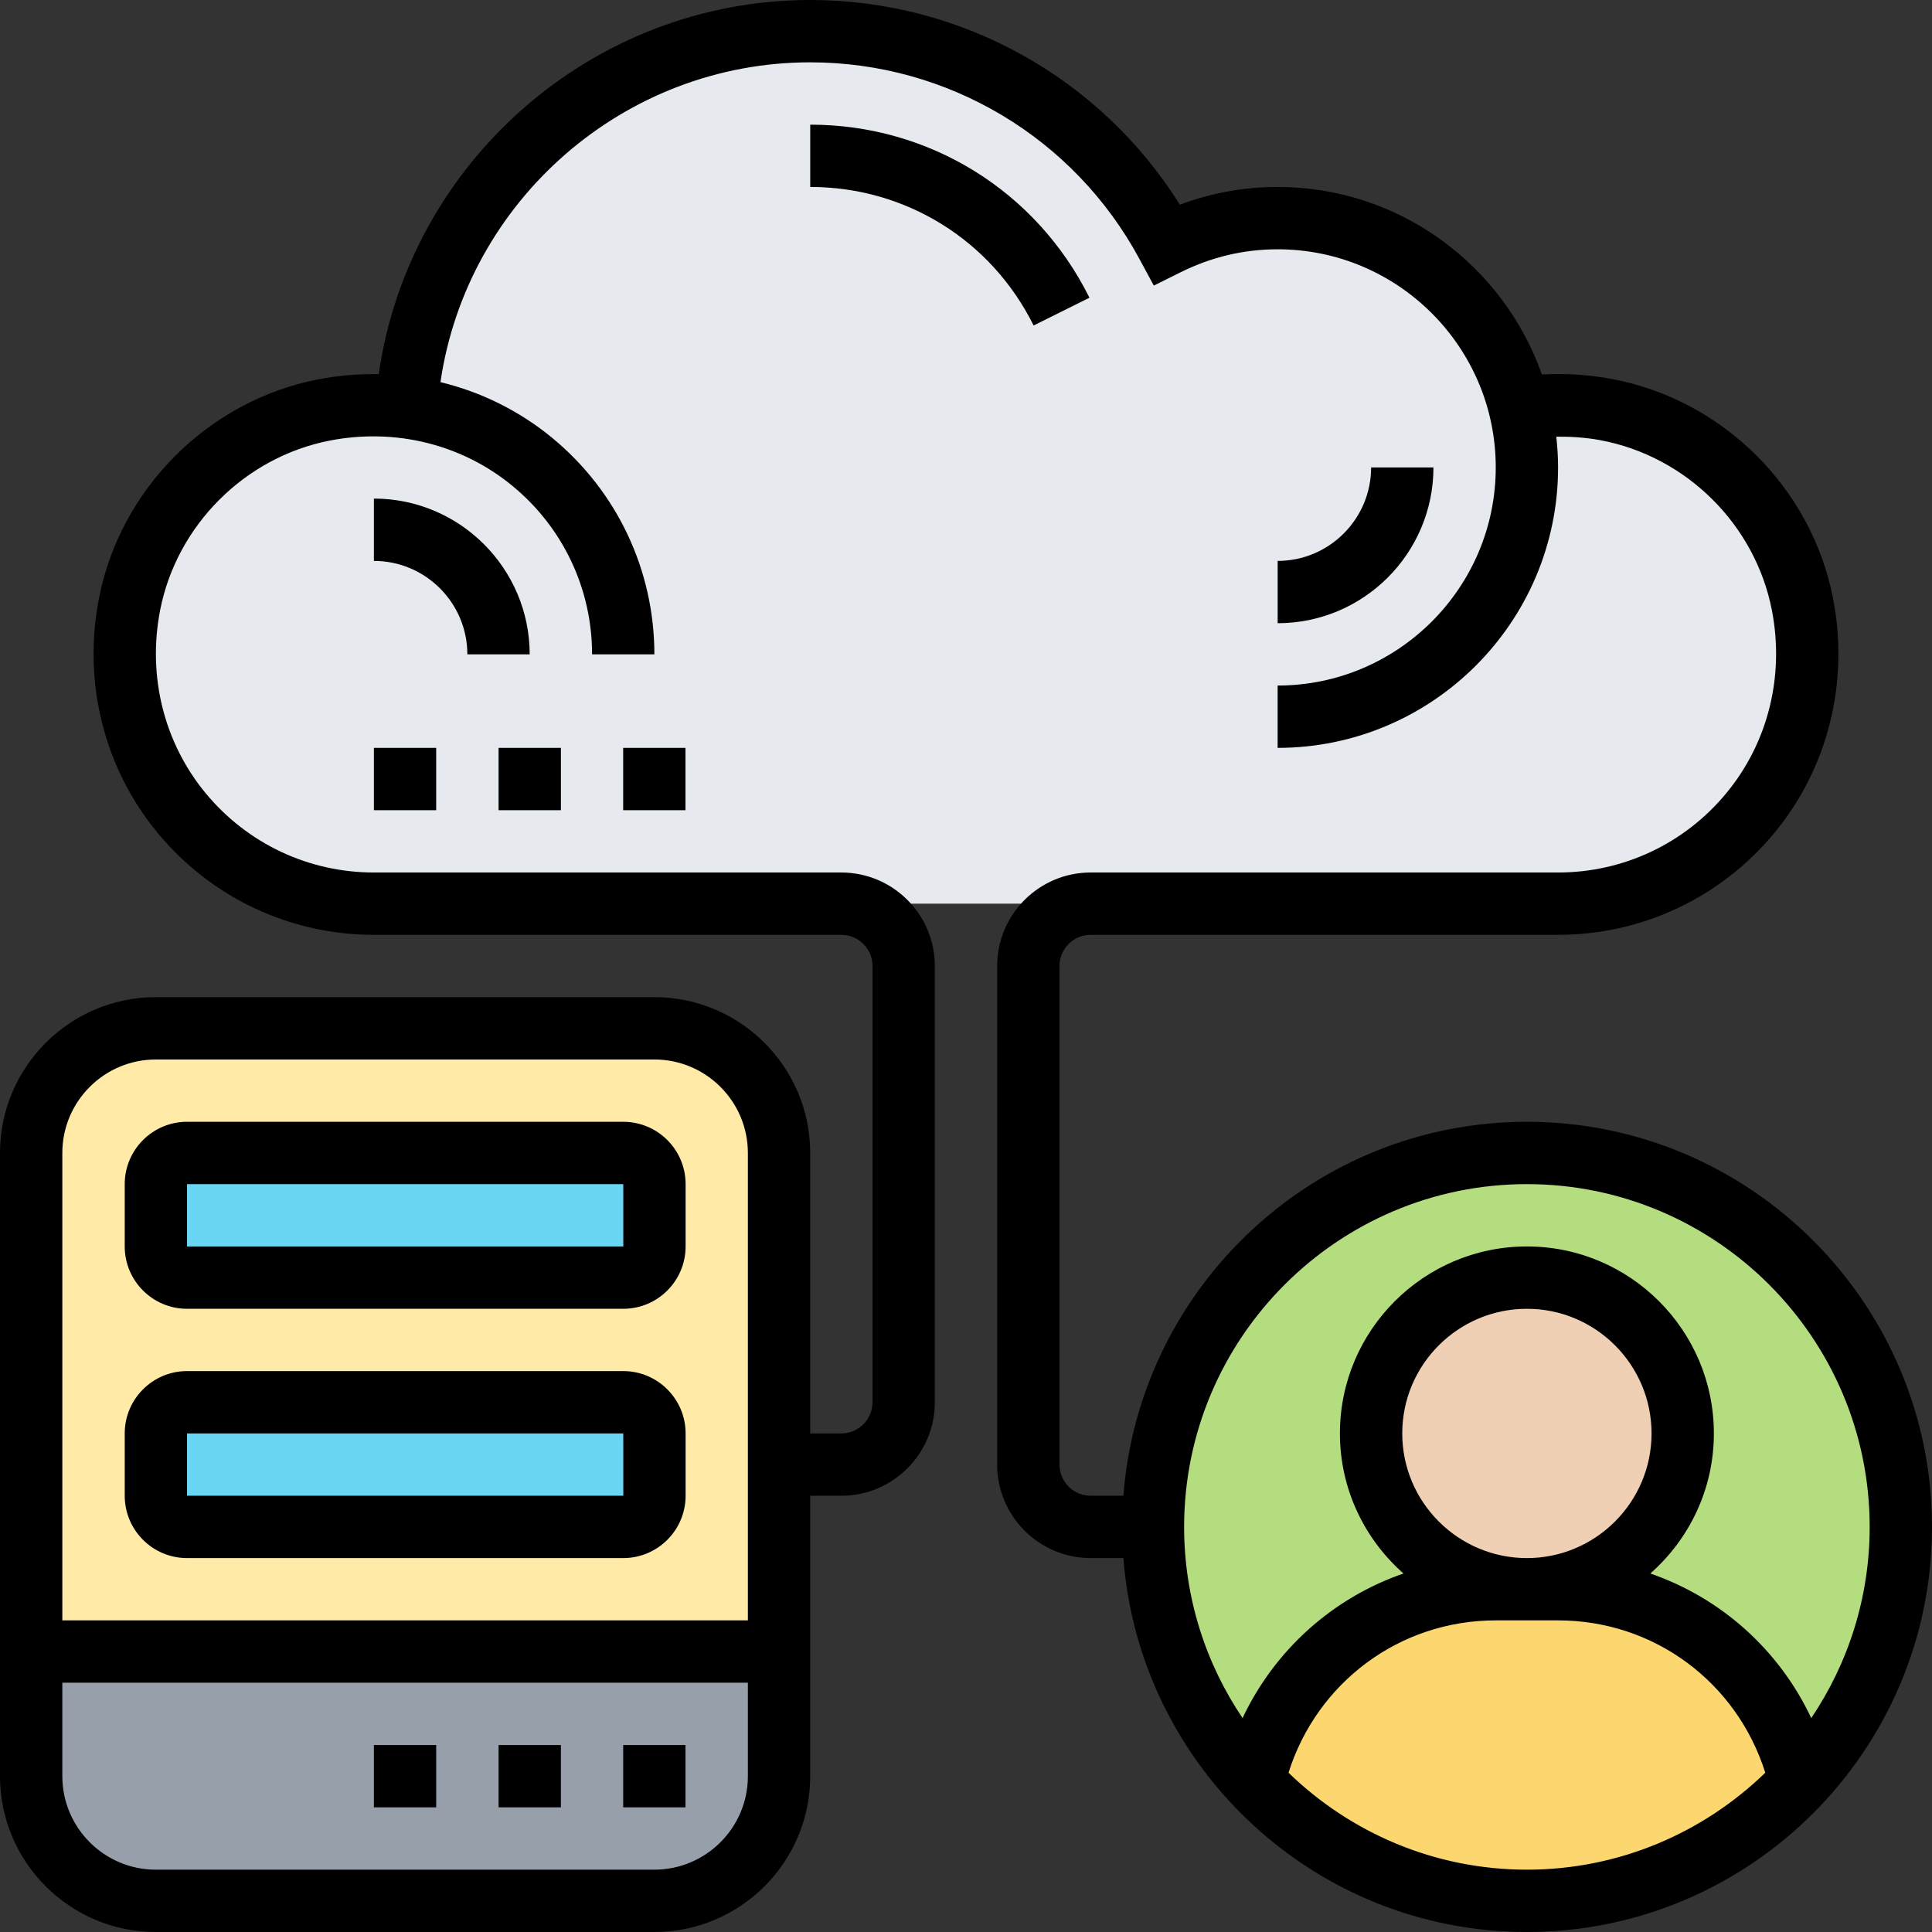
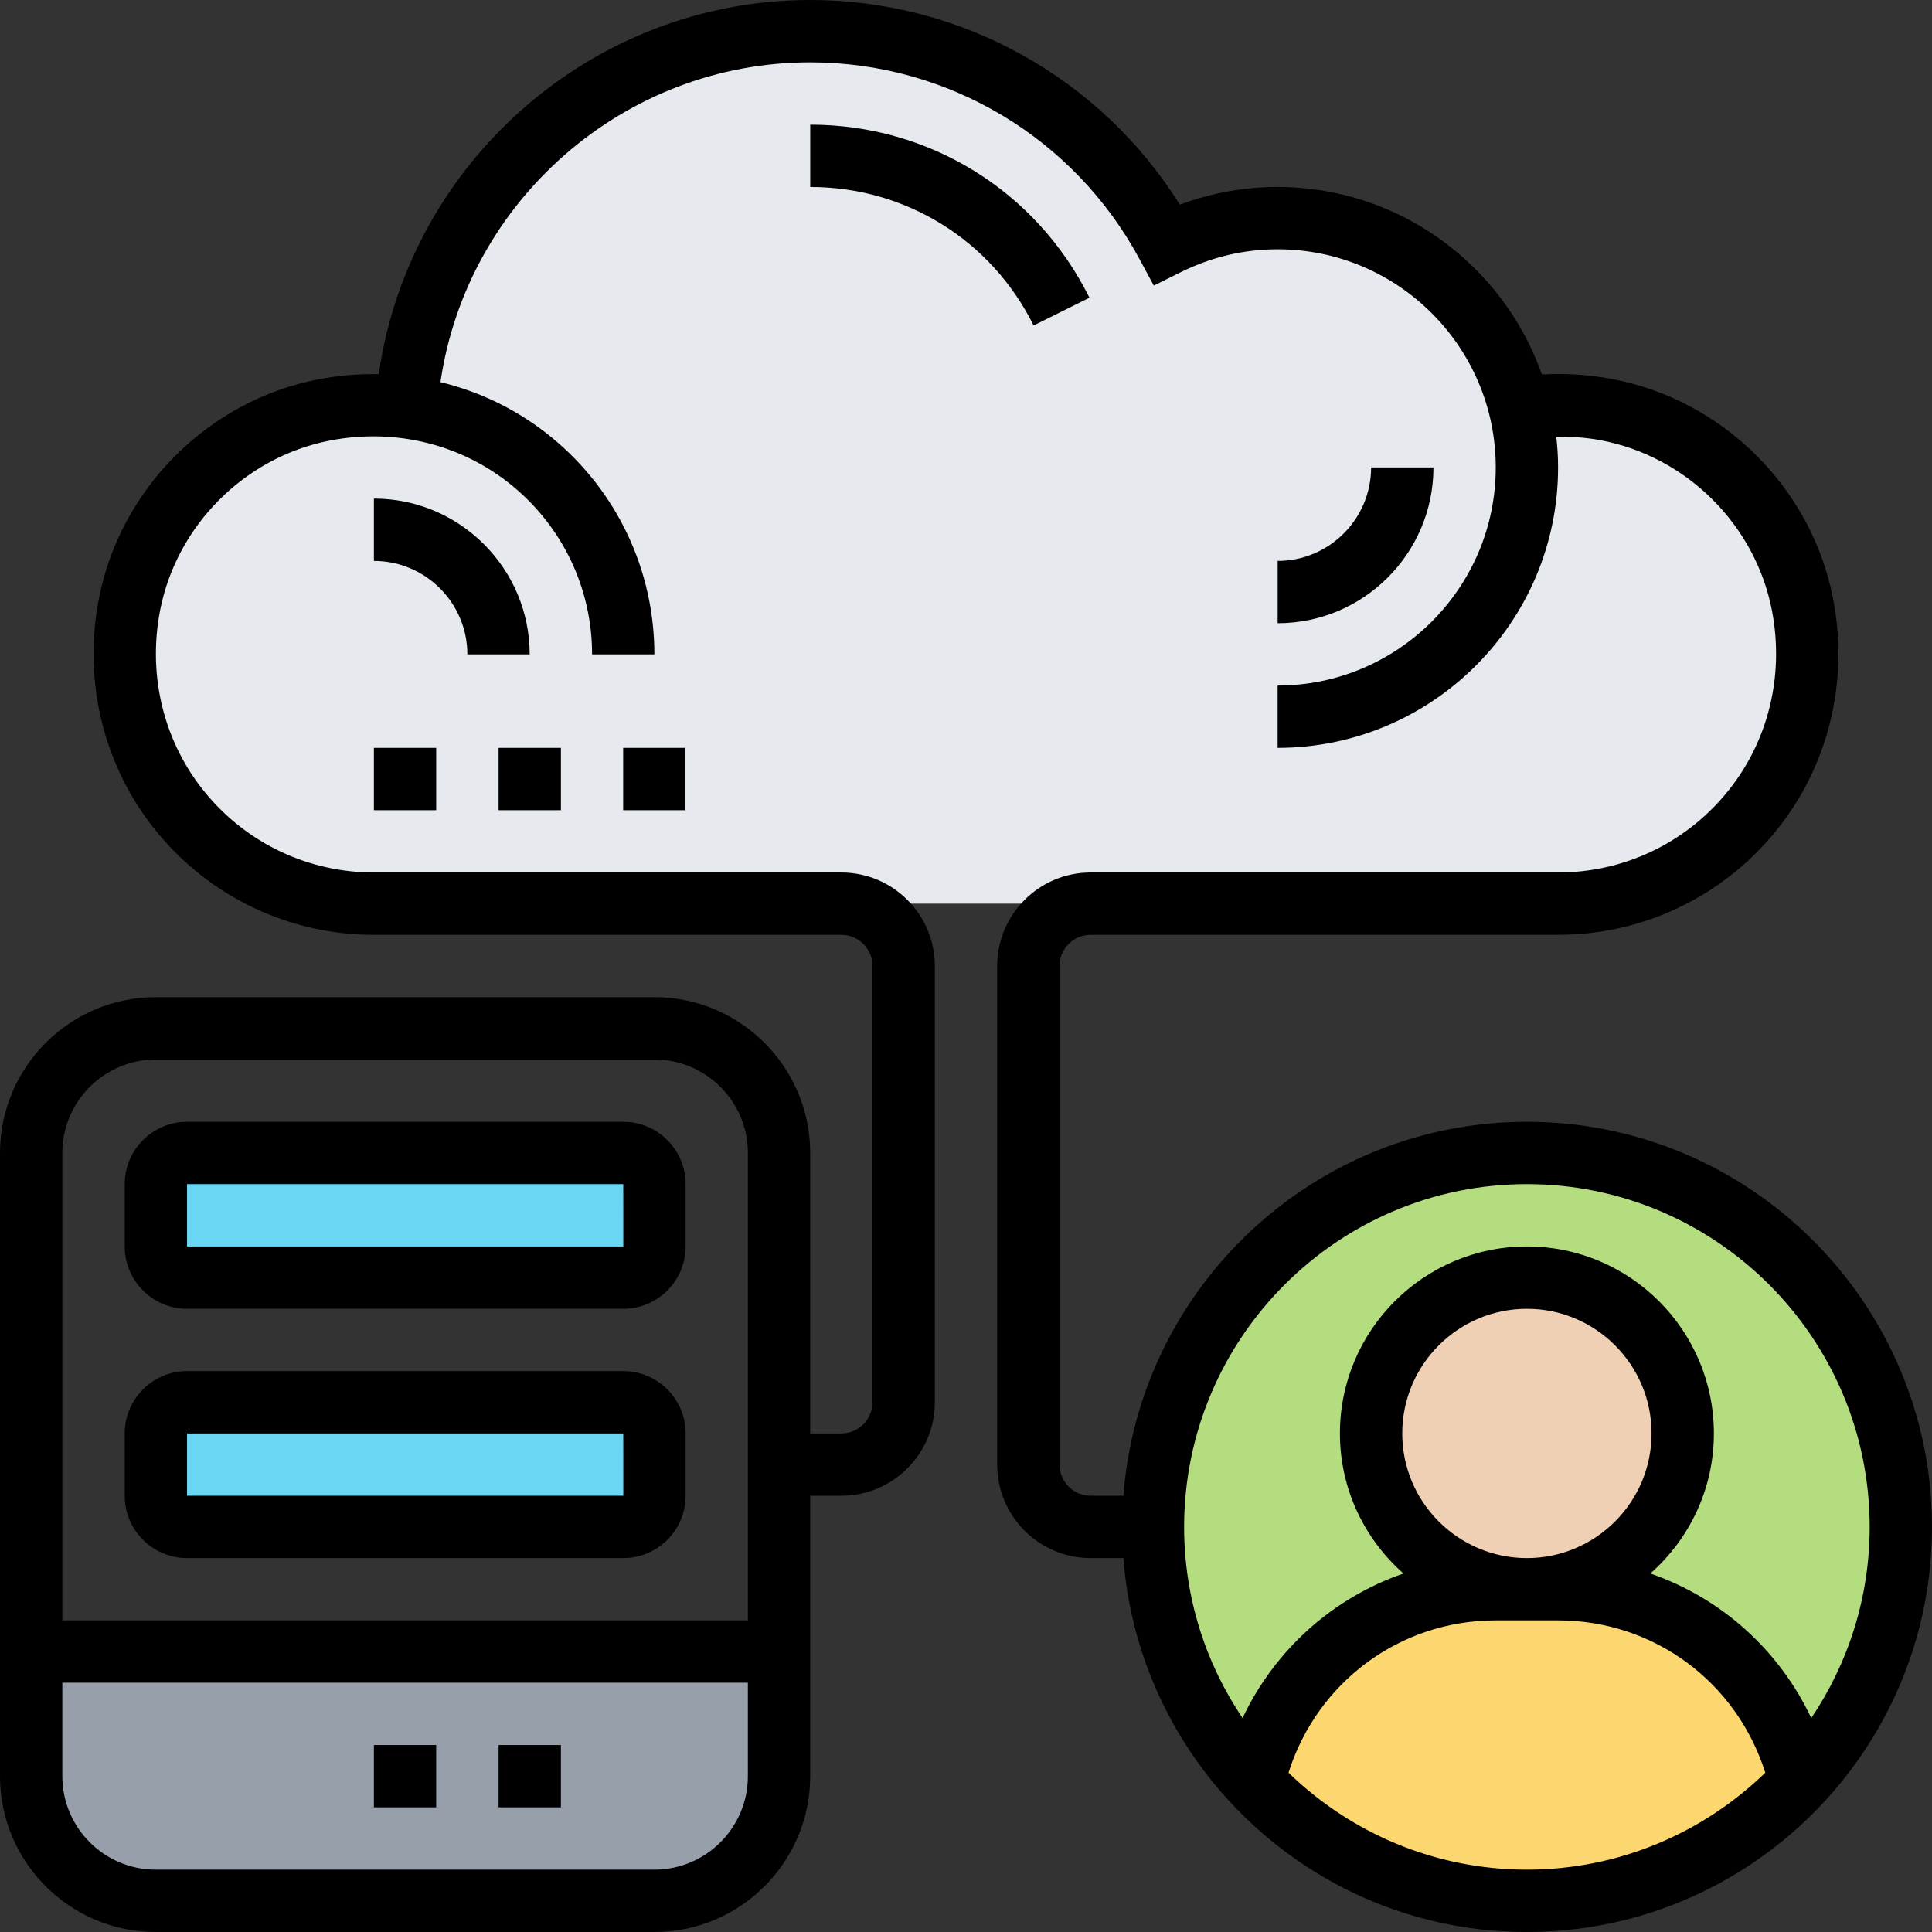
<svg xmlns="http://www.w3.org/2000/svg" width="61" height="61" viewBox="0 0 61 61" fill="none">
  <rect x="0" y="0" width="61" height="61" fill="#333333" stroke="none" />
  <path d="M47.983 12.879C48.849 12.751 49.764 12.761 50.708 12.928C53.807 13.509 56.306 15.988 56.907 19.087C57.891 24.125 54.053 28.532 49.193 28.532H34.435H26.564H11.806C6.946 28.532 3.109 24.125 4.092 19.087C4.683 16.017 7.162 13.538 10.232 12.948C11.117 12.771 11.993 12.751 12.819 12.859C13.292 6.218 18.821 0.984 25.58 0.984C30.45 0.984 34.681 3.709 36.846 7.714C37.898 7.192 39.079 6.887 40.338 6.887C44.038 6.887 47.137 9.435 47.983 12.879Z" fill="#E6E9ED" />
  <path d="M24.597 52.145V56.081C24.597 58.255 22.836 60.016 20.662 60.016H4.92C2.745 60.016 0.984 58.255 0.984 56.081V52.145H24.597Z" fill="#969FAA" />
-   <path d="M24.597 46.242V52.145H0.984V36.403C0.984 34.229 2.745 32.468 4.92 32.468H20.662C22.836 32.468 24.597 34.229 24.597 36.403V46.242Z" fill="#FFEAA7" />
  <path d="M20.66 45.258V47.226C20.66 47.767 20.217 48.21 19.676 48.21H5.902C5.361 48.21 4.918 47.767 4.918 47.226V45.258C4.918 44.717 5.361 44.274 5.902 44.274H19.676C20.217 44.274 20.66 44.717 20.66 45.258Z" fill="#69D6F4" />
  <path d="M20.66 37.387V39.355C20.66 39.896 20.217 40.339 19.676 40.339H5.902C5.361 40.339 4.918 39.896 4.918 39.355V37.387C4.918 36.846 5.361 36.403 5.902 36.403H19.676C20.217 36.403 20.66 36.846 20.66 37.387Z" fill="#69D6F4" />
  <path d="M48.209 60.016C54.729 60.016 60.015 54.73 60.015 48.21C60.015 41.689 54.729 36.403 48.209 36.403C41.688 36.403 36.402 41.689 36.402 48.21C36.402 54.73 41.688 60.016 48.209 60.016Z" fill="#B4DD7F" />
  <path d="M56.859 56.248C54.704 58.57 51.625 60.016 48.211 60.016C44.797 60.016 41.717 58.57 39.562 56.248C40.379 52.765 43.498 50.178 47.227 50.178H48.211H49.195C52.923 50.178 56.042 52.765 56.859 56.248Z" fill="#FCD770" />
  <path d="M48.208 50.177C50.925 50.177 53.128 47.975 53.128 45.258C53.128 42.541 50.925 40.339 48.208 40.339C45.492 40.339 43.289 42.541 43.289 45.258C43.289 47.975 45.492 50.177 48.208 50.177Z" fill="#F0D0B4" />
  <path d="M48.21 35.419C41.49 35.419 35.975 40.633 35.469 47.226H34.435C33.892 47.226 33.452 46.784 33.452 46.242V30.5C33.452 29.958 33.892 29.516 34.435 29.516H49.194C51.847 29.516 54.338 28.34 56.029 26.291C57.718 24.242 58.391 21.546 57.876 18.895C57.198 15.402 54.389 12.617 50.887 11.965C50.152 11.827 49.413 11.783 48.683 11.824C47.469 8.382 44.193 5.903 40.339 5.903C39.277 5.903 38.243 6.091 37.254 6.463C34.742 2.455 30.349 0 25.581 0C18.714 0 12.918 5.117 11.958 11.814C11.322 11.803 10.681 11.854 10.04 11.979C6.576 12.652 3.796 15.431 3.124 18.894C2.609 21.546 3.282 24.242 4.971 26.291C6.662 28.34 9.153 29.516 11.806 29.516H26.564C27.108 29.516 27.548 29.958 27.548 30.5V44.274C27.548 44.816 27.108 45.258 26.564 45.258H25.581V36.403C25.581 33.691 23.374 31.484 20.661 31.484H4.919C2.207 31.484 0 33.691 0 36.403V56.081C0 58.793 2.207 61 4.919 61H20.661C23.374 61 25.581 58.793 25.581 56.081V47.226H26.564C28.192 47.226 29.516 45.901 29.516 44.274V30.5C29.516 28.873 28.192 27.548 26.564 27.548H11.806C9.741 27.548 7.804 26.633 6.49 25.04C5.175 23.446 4.653 21.342 5.055 19.27C5.577 16.586 7.731 14.432 10.415 13.91C12.488 13.508 14.59 14.03 16.184 15.345C17.779 16.659 18.694 18.597 18.694 20.661H20.661C20.661 18.007 19.486 15.516 17.436 13.826C16.396 12.969 15.19 12.376 13.907 12.065C14.741 6.339 19.705 1.968 25.581 1.968C29.928 1.968 33.912 4.348 35.978 8.18L36.43 9.017L37.282 8.594C38.248 8.114 39.276 7.871 40.339 7.871C44.136 7.871 47.226 10.96 47.226 14.758C47.226 18.556 44.136 21.645 40.339 21.645V23.613C45.222 23.613 49.194 19.64 49.194 14.758C49.194 14.43 49.173 14.107 49.138 13.787C49.599 13.783 50.062 13.812 50.527 13.898C53.241 14.404 55.419 16.562 55.945 19.269C56.347 21.341 55.825 23.445 54.51 25.038C53.196 26.633 51.259 27.548 49.194 27.548H34.435C32.808 27.548 31.484 28.873 31.484 30.5V46.242C31.484 47.869 32.808 49.194 34.435 49.194H35.469C35.975 55.786 41.49 61 48.21 61C55.262 61 61 55.262 61 48.21C61 41.157 55.262 35.419 48.21 35.419ZM4.919 33.452H20.661C22.289 33.452 23.613 34.776 23.613 36.403V51.161H1.968V36.403C1.968 34.776 3.292 33.452 4.919 33.452ZM20.661 59.032H4.919C3.292 59.032 1.968 57.708 1.968 56.081V53.129H23.613V56.081C23.613 57.708 22.289 59.032 20.661 59.032ZM48.21 37.387C54.177 37.387 59.032 42.242 59.032 48.21C59.032 50.443 58.351 52.52 57.188 54.246C56.17 52.087 54.335 50.45 52.107 49.681C53.334 48.598 54.113 47.019 54.113 45.258C54.113 42.002 51.465 39.355 48.21 39.355C44.954 39.355 42.306 42.002 42.306 45.258C42.306 47.019 43.086 48.598 44.313 49.681C42.085 50.451 40.251 52.088 39.232 54.246C38.068 52.52 37.387 50.443 37.387 48.21C37.387 42.242 42.242 37.387 48.21 37.387ZM44.274 45.258C44.274 43.088 46.039 41.323 48.21 41.323C50.38 41.323 52.145 43.088 52.145 45.258C52.145 47.428 50.38 49.194 48.21 49.194C46.039 49.194 44.274 47.428 44.274 45.258ZM40.683 55.971C41.583 53.12 44.19 51.161 47.226 51.161H49.194C52.232 51.161 54.838 53.12 55.736 55.971C53.786 57.861 51.134 59.032 48.21 59.032C45.286 59.032 42.633 57.861 40.683 55.971Z" fill="black" />
  <path d="M5.905 41.323H19.679C20.765 41.323 21.647 40.44 21.647 39.355V37.387C21.647 36.302 20.765 35.419 19.679 35.419H5.905C4.82 35.419 3.938 36.302 3.938 37.387V39.355C3.938 40.44 4.82 41.323 5.905 41.323ZM5.905 37.387H19.679L19.68 39.355H5.905V37.387Z" fill="black" />
  <path d="M5.905 49.194H19.679C20.765 49.194 21.647 48.311 21.647 47.226V45.258C21.647 44.173 20.765 43.29 19.679 43.29H5.905C4.82 43.29 3.938 44.173 3.938 45.258V47.226C3.938 48.311 4.82 49.194 5.905 49.194ZM5.905 45.258H19.679L19.68 47.226H5.905V45.258Z" fill="black" />
-   <path d="M19.676 55.097H21.643V57.064H19.676V55.097Z" fill="black" />
+   <path d="M19.676 55.097H21.643V57.064V55.097Z" fill="black" />
  <path d="M15.742 55.097H17.71V57.064H15.742V55.097Z" fill="black" />
  <path d="M11.805 55.097H13.772V57.064H11.805V55.097Z" fill="black" />
  <path d="M14.756 20.661H16.724C16.724 17.949 14.517 15.742 11.805 15.742V17.71C13.432 17.71 14.756 19.034 14.756 20.661Z" fill="black" />
  <path d="M34.398 9.4C32.722 6.029 29.344 3.936 25.582 3.936V5.903C28.593 5.903 31.295 7.579 32.635 10.277L34.398 9.4Z" fill="black" />
  <path d="M43.291 14.758C43.291 16.385 41.967 17.71 40.34 17.71V19.677C43.052 19.677 45.259 17.471 45.259 14.758H43.291Z" fill="black" />
  <path d="M11.805 23.613H13.772V25.581H11.805V23.613Z" fill="black" />
  <path d="M15.742 23.613H17.71V25.581H15.742V23.613Z" fill="black" />
  <path d="M19.676 23.613H21.643V25.581H19.676V23.613Z" fill="black" />
</svg>